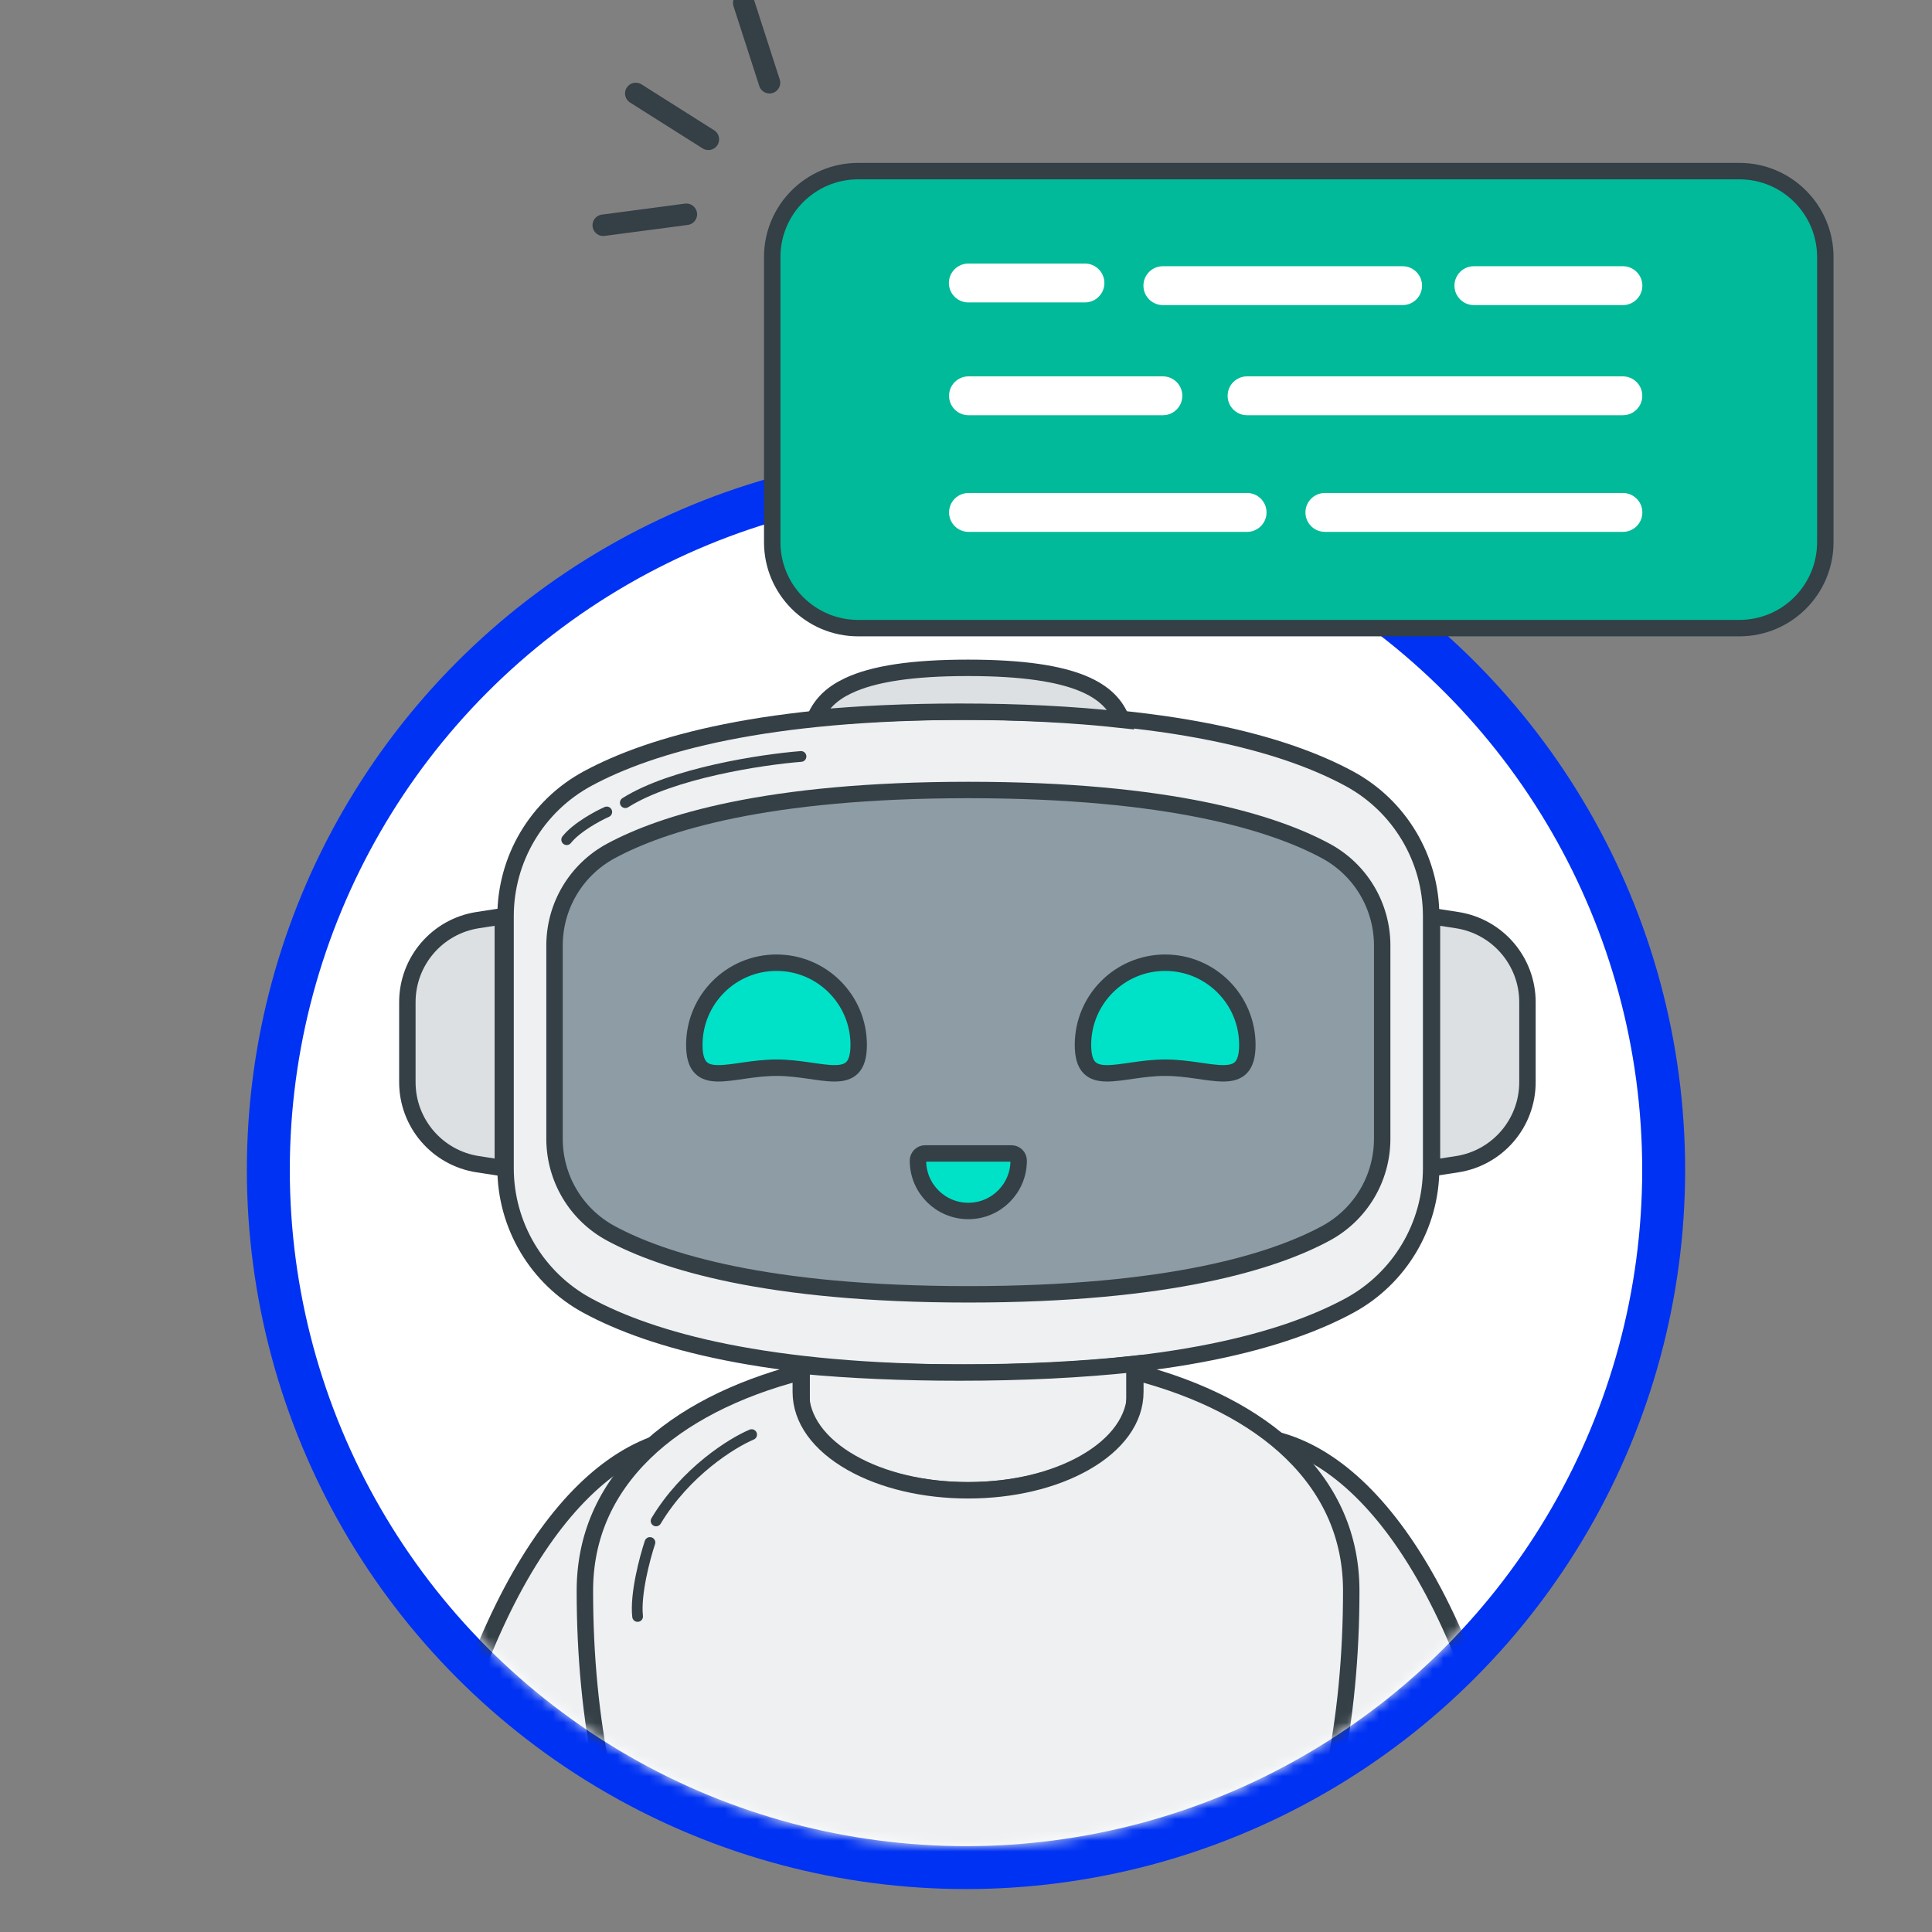
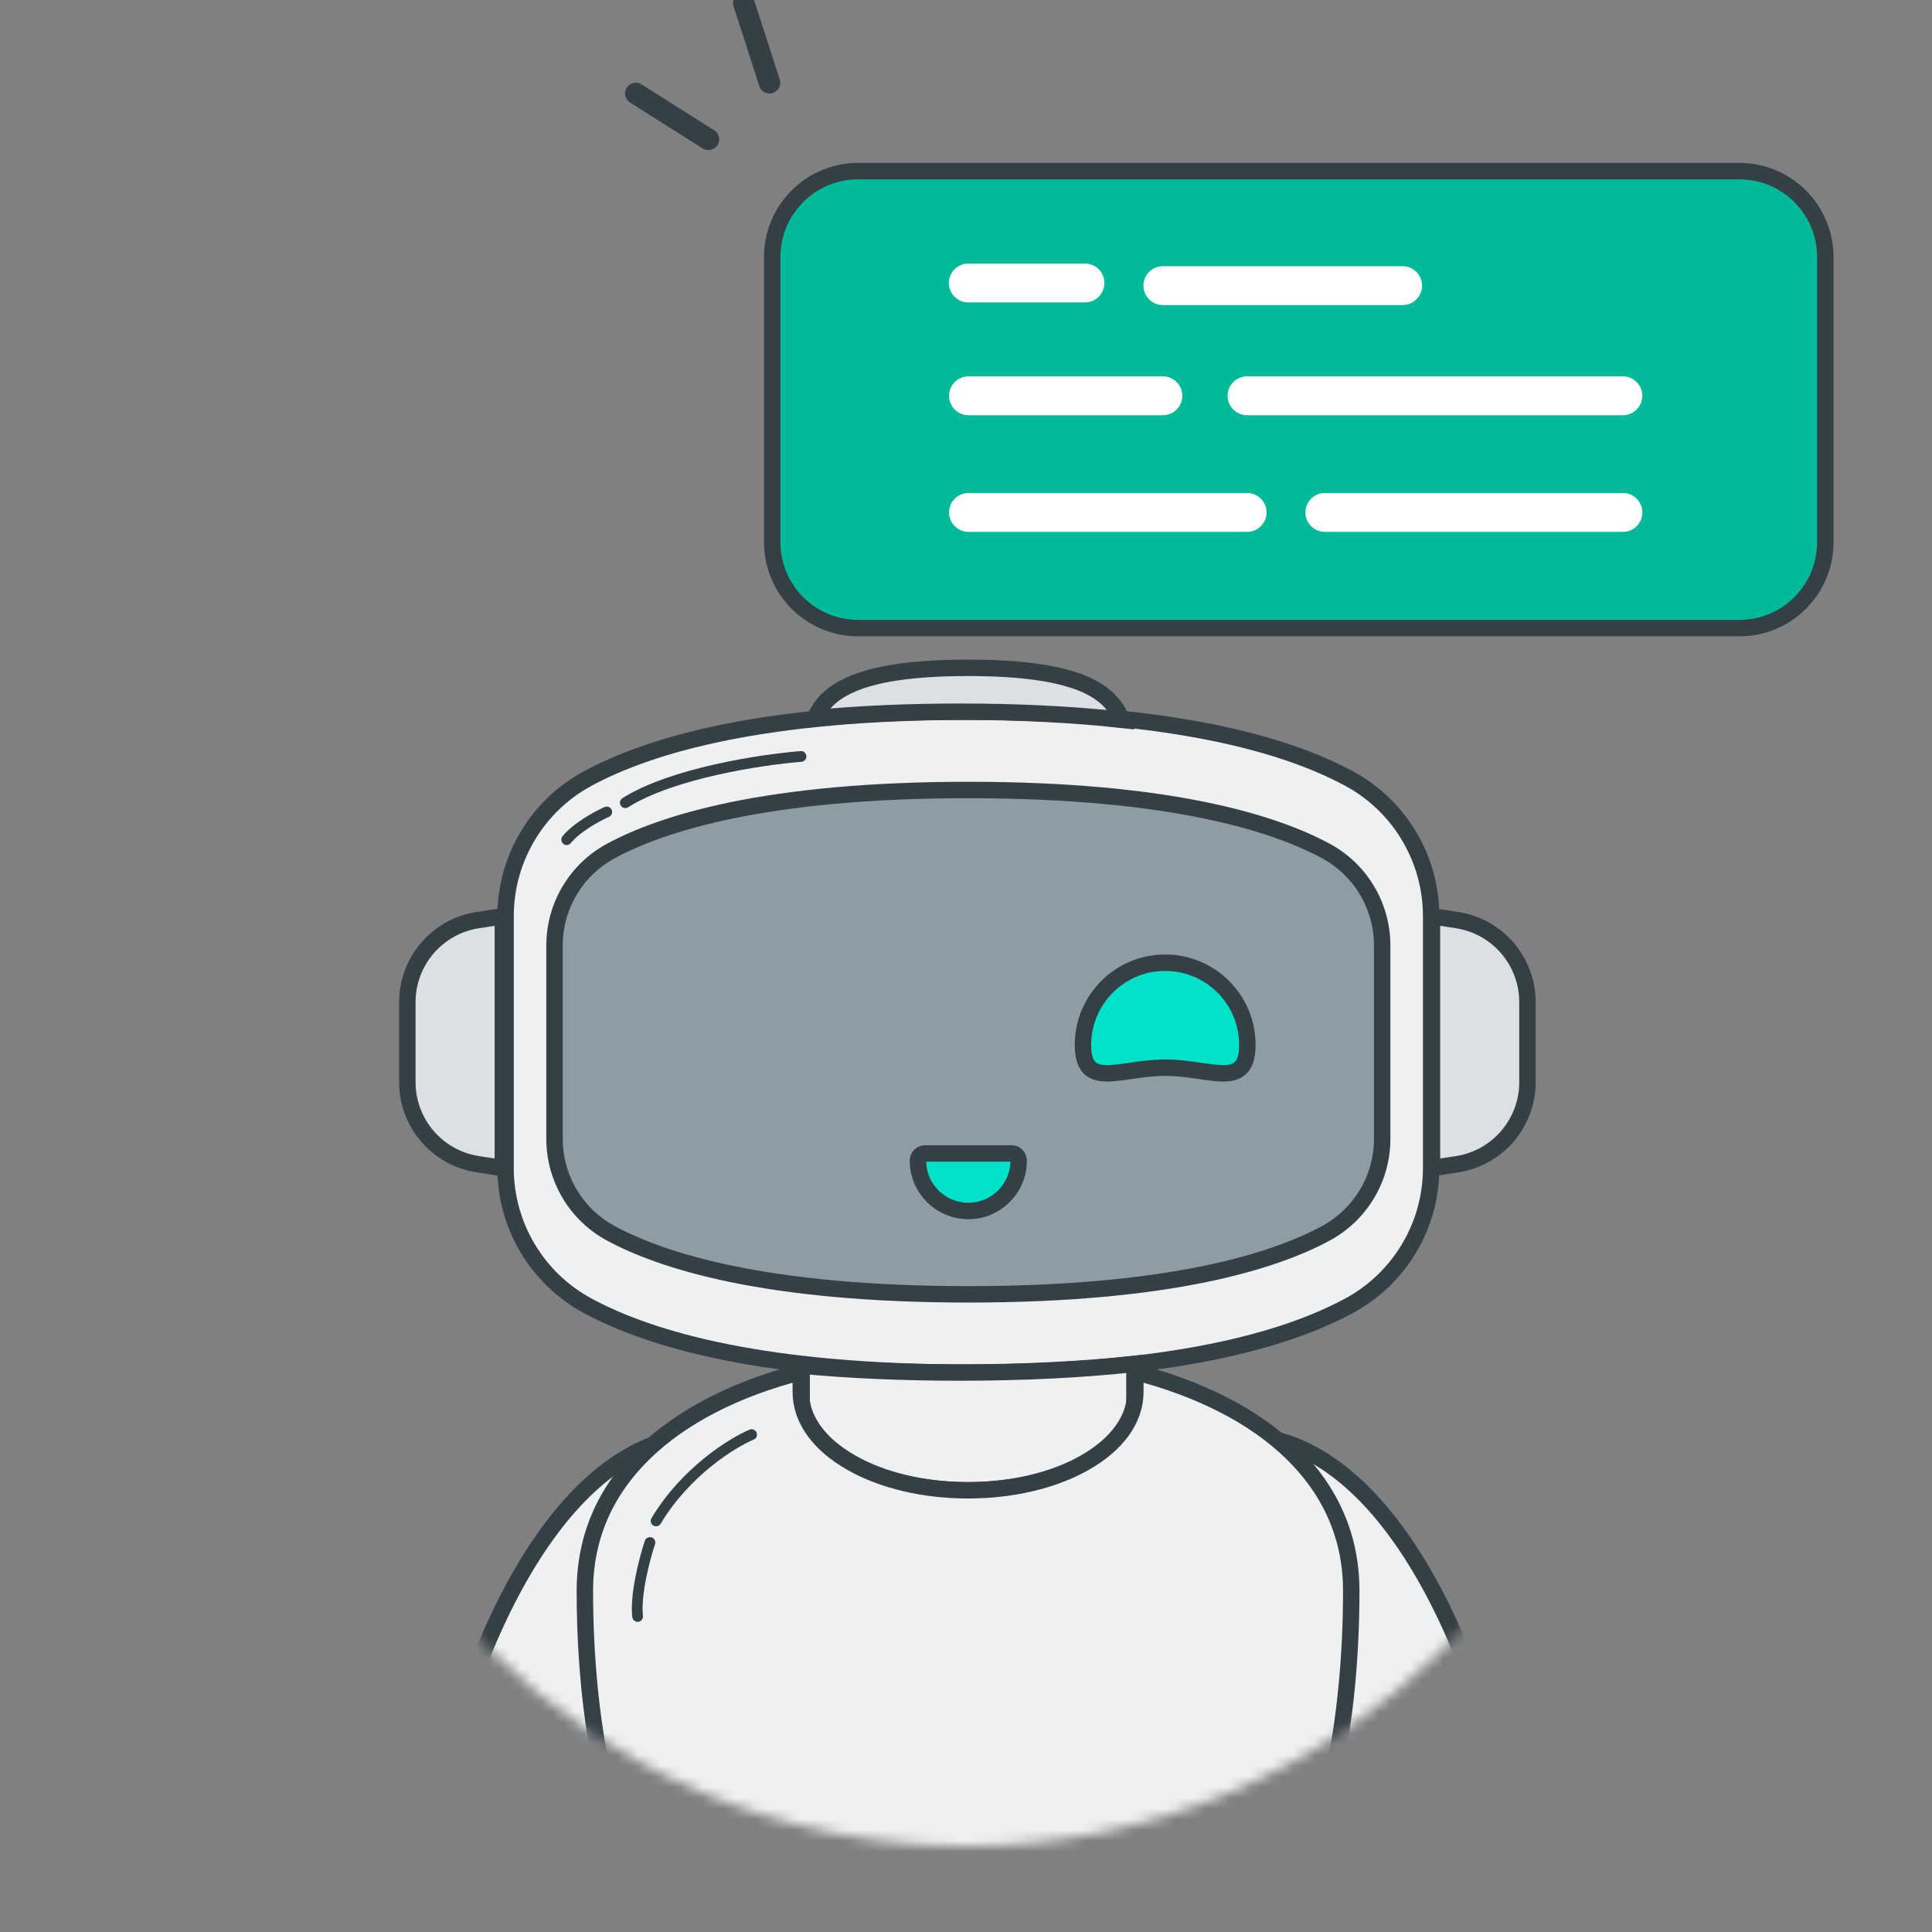
<svg xmlns="http://www.w3.org/2000/svg" width="180" height="180" viewBox="0 0 180 180" fill="none">
  <rect x="0" y="0" width="180" height="180" fill="#808080" stroke="none" />
  <g clip-path="url(#clip0_612_93223)">
-     <circle cx="90" cy="109" r="65" fill="white" stroke="#0032F3" stroke-width="4" />
    <mask id="mask0_612_93223" style="mask-type:alpha" maskUnits="userSpaceOnUse" x="27" y="46" width="126" height="126">
      <circle cx="90" cy="109" r="63" fill="white" />
    </mask>
    <g mask="url(#mask0_612_93223)">
      <path d="M110.92 138.346C111.177 141.863 113.681 142.135 116.484 148.804C120.067 157.327 120.947 165.606 122.868 174.711C125.265 186.072 131.988 186.88 135.004 186.261C140.438 185.145 142.942 178.644 141.468 171.656C136.025 145.868 125.71 133.67 115.747 133.764C113.891 133.782 110.669 134.921 110.92 138.346Z" fill="#EEF0F1" stroke="#343F46" stroke-width="1.53" stroke-miterlimit="10" />
      <path d="M70.293 138.346C70.036 141.863 67.532 142.135 64.729 148.804C61.146 157.327 60.266 165.606 58.344 174.711C55.947 186.072 49.225 186.88 46.209 186.261C40.775 185.145 38.27 178.644 39.745 171.656C45.188 145.868 55.503 133.67 65.466 133.764C67.322 133.782 70.543 134.921 70.293 138.346Z" fill="#EEF0F1" stroke="#343F46" stroke-width="1.53" stroke-miterlimit="10" />
      <path d="M47.102 108.828C47.102 114.179 50.031 119.103 54.738 121.649C60.721 124.885 71.355 127.884 90.219 127.884C109.084 127.884 119.717 124.885 125.701 121.649C130.408 119.103 133.337 114.178 133.337 108.828V85.364C133.337 80.013 130.408 75.089 125.701 72.543C119.717 69.307 109.083 66.308 90.219 66.308C71.355 66.308 60.721 69.307 54.738 72.543C50.031 75.089 47.102 80.014 47.102 85.364V108.828Z" fill="#EEF0F1" stroke="#343F46" stroke-width="1.53" stroke-miterlimit="10" />
      <path d="M90.219 120.59C71.376 120.59 61.704 117.498 56.908 114.904C53.673 113.155 51.664 109.779 51.664 106.096V88.095C51.664 84.412 53.674 81.037 56.908 79.287C61.704 76.693 71.377 73.602 90.219 73.602C109.061 73.602 118.734 76.693 123.53 79.287C126.766 81.037 128.775 84.412 128.775 88.095V106.096C128.775 109.779 126.765 113.155 123.53 114.904C118.735 117.498 109.062 120.59 90.219 120.59Z" fill="#8E9CA5" stroke="#343F46" stroke-width="1.53" stroke-miterlimit="10" />
-       <path d="M80.002 97.35C80.002 101.58 76.574 99.475 72.345 99.475C68.115 99.475 64.688 101.58 64.688 97.35C64.688 93.121 68.115 89.693 72.345 89.693C76.574 89.693 80.002 93.121 80.002 97.35Z" fill="#00E2C8" stroke="#343F46" stroke-width="1.53" stroke-miterlimit="10" />
      <path d="M116.213 97.35C116.213 101.58 112.785 99.475 108.556 99.475C104.326 99.475 100.898 101.58 100.898 97.35C100.898 93.121 104.326 89.693 108.556 89.693C112.785 89.693 116.213 93.121 116.213 97.35Z" fill="#00E2C8" stroke="#343F46" stroke-width="1.53" stroke-miterlimit="10" />
      <path d="M94.907 108.133C94.907 109.428 94.382 110.601 93.533 111.45C92.684 112.299 91.511 112.824 90.215 112.824C87.624 112.824 85.523 110.724 85.523 108.133C85.523 107.948 85.598 107.78 85.72 107.659C85.841 107.537 86.009 107.463 86.193 107.463H94.237C94.606 107.463 94.907 107.763 94.907 108.133V108.133Z" fill="#00E2C8" stroke="#343F46" stroke-width="1.53" stroke-miterlimit="10" />
      <path d="M79 63.899C81.361 62.77 85.019 62.221 90.184 62.221C100.515 62.221 103.475 64.435 104.506 67.063C99.945 66.562 94.912 66.309 89.46 66.309C84.605 66.309 80.083 66.509 75.93 66.907C76.501 65.576 77.48 64.625 78.999 63.899H79Z" fill="#DCE0E2" stroke="#343F46" stroke-width="1.53" stroke-miterlimit="10" />
      <path d="M133.414 108.828L135.752 108.468C139.524 107.887 142.309 104.641 142.309 100.825V93.368C142.309 89.552 139.525 86.306 135.752 85.725L133.414 85.365V108.829V108.828Z" fill="#DCE0E2" stroke="#343F46" stroke-width="1.53" stroke-miterlimit="10" />
      <path d="M46.848 85.364L44.511 85.724C40.738 86.305 37.953 89.551 37.953 93.367V100.823C37.953 104.64 40.737 107.886 44.511 108.467L46.848 108.827V85.363V85.364Z" fill="#DCE0E2" stroke="#343F46" stroke-width="1.53" stroke-miterlimit="10" />
      <path d="M74.688 127.234C79.208 127.66 84.122 127.875 89.394 127.875C95.291 127.875 100.742 127.606 105.692 127.074V130.417C105.692 132.578 104.143 134.647 101.329 136.243C98.367 137.922 94.411 138.847 90.19 138.847C85.968 138.847 82.013 137.922 79.051 136.243C76.237 134.648 74.688 132.578 74.688 130.417V127.234H74.688Z" fill="#EEF0F1" stroke="#343F46" stroke-width="1.53" stroke-miterlimit="10" />
      <path d="M123.898 166.862C122.7 172.006 120.964 176.689 118.739 180.781C116.595 184.723 113.998 188.117 111.018 190.87C105.196 196.25 97.995 199.094 90.193 199.094C82.392 199.094 75.191 196.25 69.368 190.87C66.389 188.116 63.791 184.722 61.647 180.781C59.421 176.688 57.685 172.006 56.488 166.861C56.365 166.339 56.251 165.816 56.145 165.305C55.049 160.047 54.492 154.297 54.492 148.213C54.492 143.252 56.367 138.916 60.063 135.325C63.509 131.978 68.524 129.397 74.608 127.827V129.683C74.608 132.212 76.286 134.556 79.334 136.285C82.247 137.937 86.103 138.846 90.192 138.846C94.282 138.846 98.138 137.937 101.05 136.285C104.098 134.556 105.777 132.212 105.777 129.683V127.827C111.861 129.397 116.876 131.978 120.321 135.325C124.018 138.916 125.892 143.251 125.892 148.213C125.892 154.297 125.337 160.047 124.24 165.307C124.134 165.82 124.018 166.343 123.897 166.861L123.898 166.862Z" fill="#EEF0F1" stroke="#343F46" stroke-width="1.53" stroke-miterlimit="10" />
      <path d="M74.628 70.477C70.99 70.764 62.623 72.027 58.258 74.784" stroke="#343F46" stroke-linecap="round" />
      <path d="M56.53 75.647C55.669 76.029 53.716 77.082 52.797 78.231" stroke="#343F46" stroke-linecap="round" />
      <path d="M70.028 133.659C68.209 134.425 63.882 137.105 61.125 141.701" stroke="#343F46" stroke-linecap="round" />
      <path d="M60.553 143.711C60.074 145.147 59.174 148.536 59.404 150.603" stroke="#343F46" stroke-linecap="round" />
    </g>
    <g clip-path="url(#clip1_612_93223)">
      <path d="M162.052 15.942H79.955C75.532 15.942 71.946 19.528 71.946 23.951V50.512C71.946 54.935 75.532 58.521 79.955 58.521H162.052C166.476 58.521 170.061 54.935 170.061 50.512V23.951C170.061 19.528 166.476 15.942 162.052 15.942Z" fill="#00BA99" stroke="#343F46" stroke-width="1.53" />
      <path d="M101.083 24.555H90.217C89.217 24.555 88.406 25.366 88.406 26.366C88.406 27.366 89.217 28.177 90.217 28.177H101.083C102.083 28.177 102.894 27.366 102.894 26.366C102.894 25.366 102.083 24.555 101.083 24.555Z" fill="white" />
      <path d="M108.343 35.065H90.233C89.233 35.065 88.422 35.875 88.422 36.875C88.422 37.876 89.233 38.686 90.233 38.686H108.343C109.343 38.686 110.154 37.876 110.154 36.875C110.154 35.875 109.343 35.065 108.343 35.065Z" fill="white" />
      <path d="M130.678 24.803H108.342C107.342 24.803 106.531 25.613 106.531 26.614C106.531 27.614 107.342 28.425 108.342 28.425H130.678C131.678 28.425 132.489 27.614 132.489 26.614C132.489 25.613 131.678 24.803 130.678 24.803Z" fill="white" />
-       <path d="M151.203 24.803H137.319C136.319 24.803 135.508 25.613 135.508 26.614C135.508 27.614 136.319 28.425 137.319 28.425H151.203C152.203 28.425 153.014 27.614 153.014 26.614C153.014 25.613 152.203 24.803 151.203 24.803Z" fill="white" />
      <path d="M151.198 35.065H116.186C115.186 35.065 114.375 35.875 114.375 36.875C114.375 37.876 115.186 38.686 116.186 38.686H151.198C152.198 38.686 153.009 37.876 153.009 36.875C153.009 35.875 152.198 35.065 151.198 35.065Z" fill="white" />
      <path d="M116.19 45.931H90.233C89.233 45.931 88.422 46.742 88.422 47.742C88.422 48.742 89.233 49.553 90.233 49.553H116.19C117.19 49.553 118.001 48.742 118.001 47.742C118.001 46.742 117.19 45.931 116.19 45.931Z" fill="white" />
      <path d="M151.204 45.931H123.436C122.436 45.931 121.625 46.742 121.625 47.742C121.625 48.742 122.436 49.553 123.436 49.553H151.204C152.204 49.553 153.015 48.742 153.015 47.742C153.015 46.742 152.204 45.931 151.204 45.931Z" fill="white" />
    </g>
    <path d="M71.693 7.707L69.292 0.275" stroke="#343F46" stroke-width="2" stroke-linecap="round" />
-     <path d="M63.947 19.965L56.204 20.987" stroke="#343F46" stroke-width="2" stroke-linecap="round" />
    <path d="M65.997 12.981L59.234 8.707" stroke="#343F46" stroke-width="2" stroke-linecap="round" />
  </g>
  <defs>
    <clipPath id="clip0_612_93223">
      <rect width="180" height="180" fill="white" />
    </clipPath>
    <clipPath id="clip1_612_93223">
      <rect width="100" height="45" fill="white" transform="translate(71 15)" />
    </clipPath>
  </defs>
</svg>